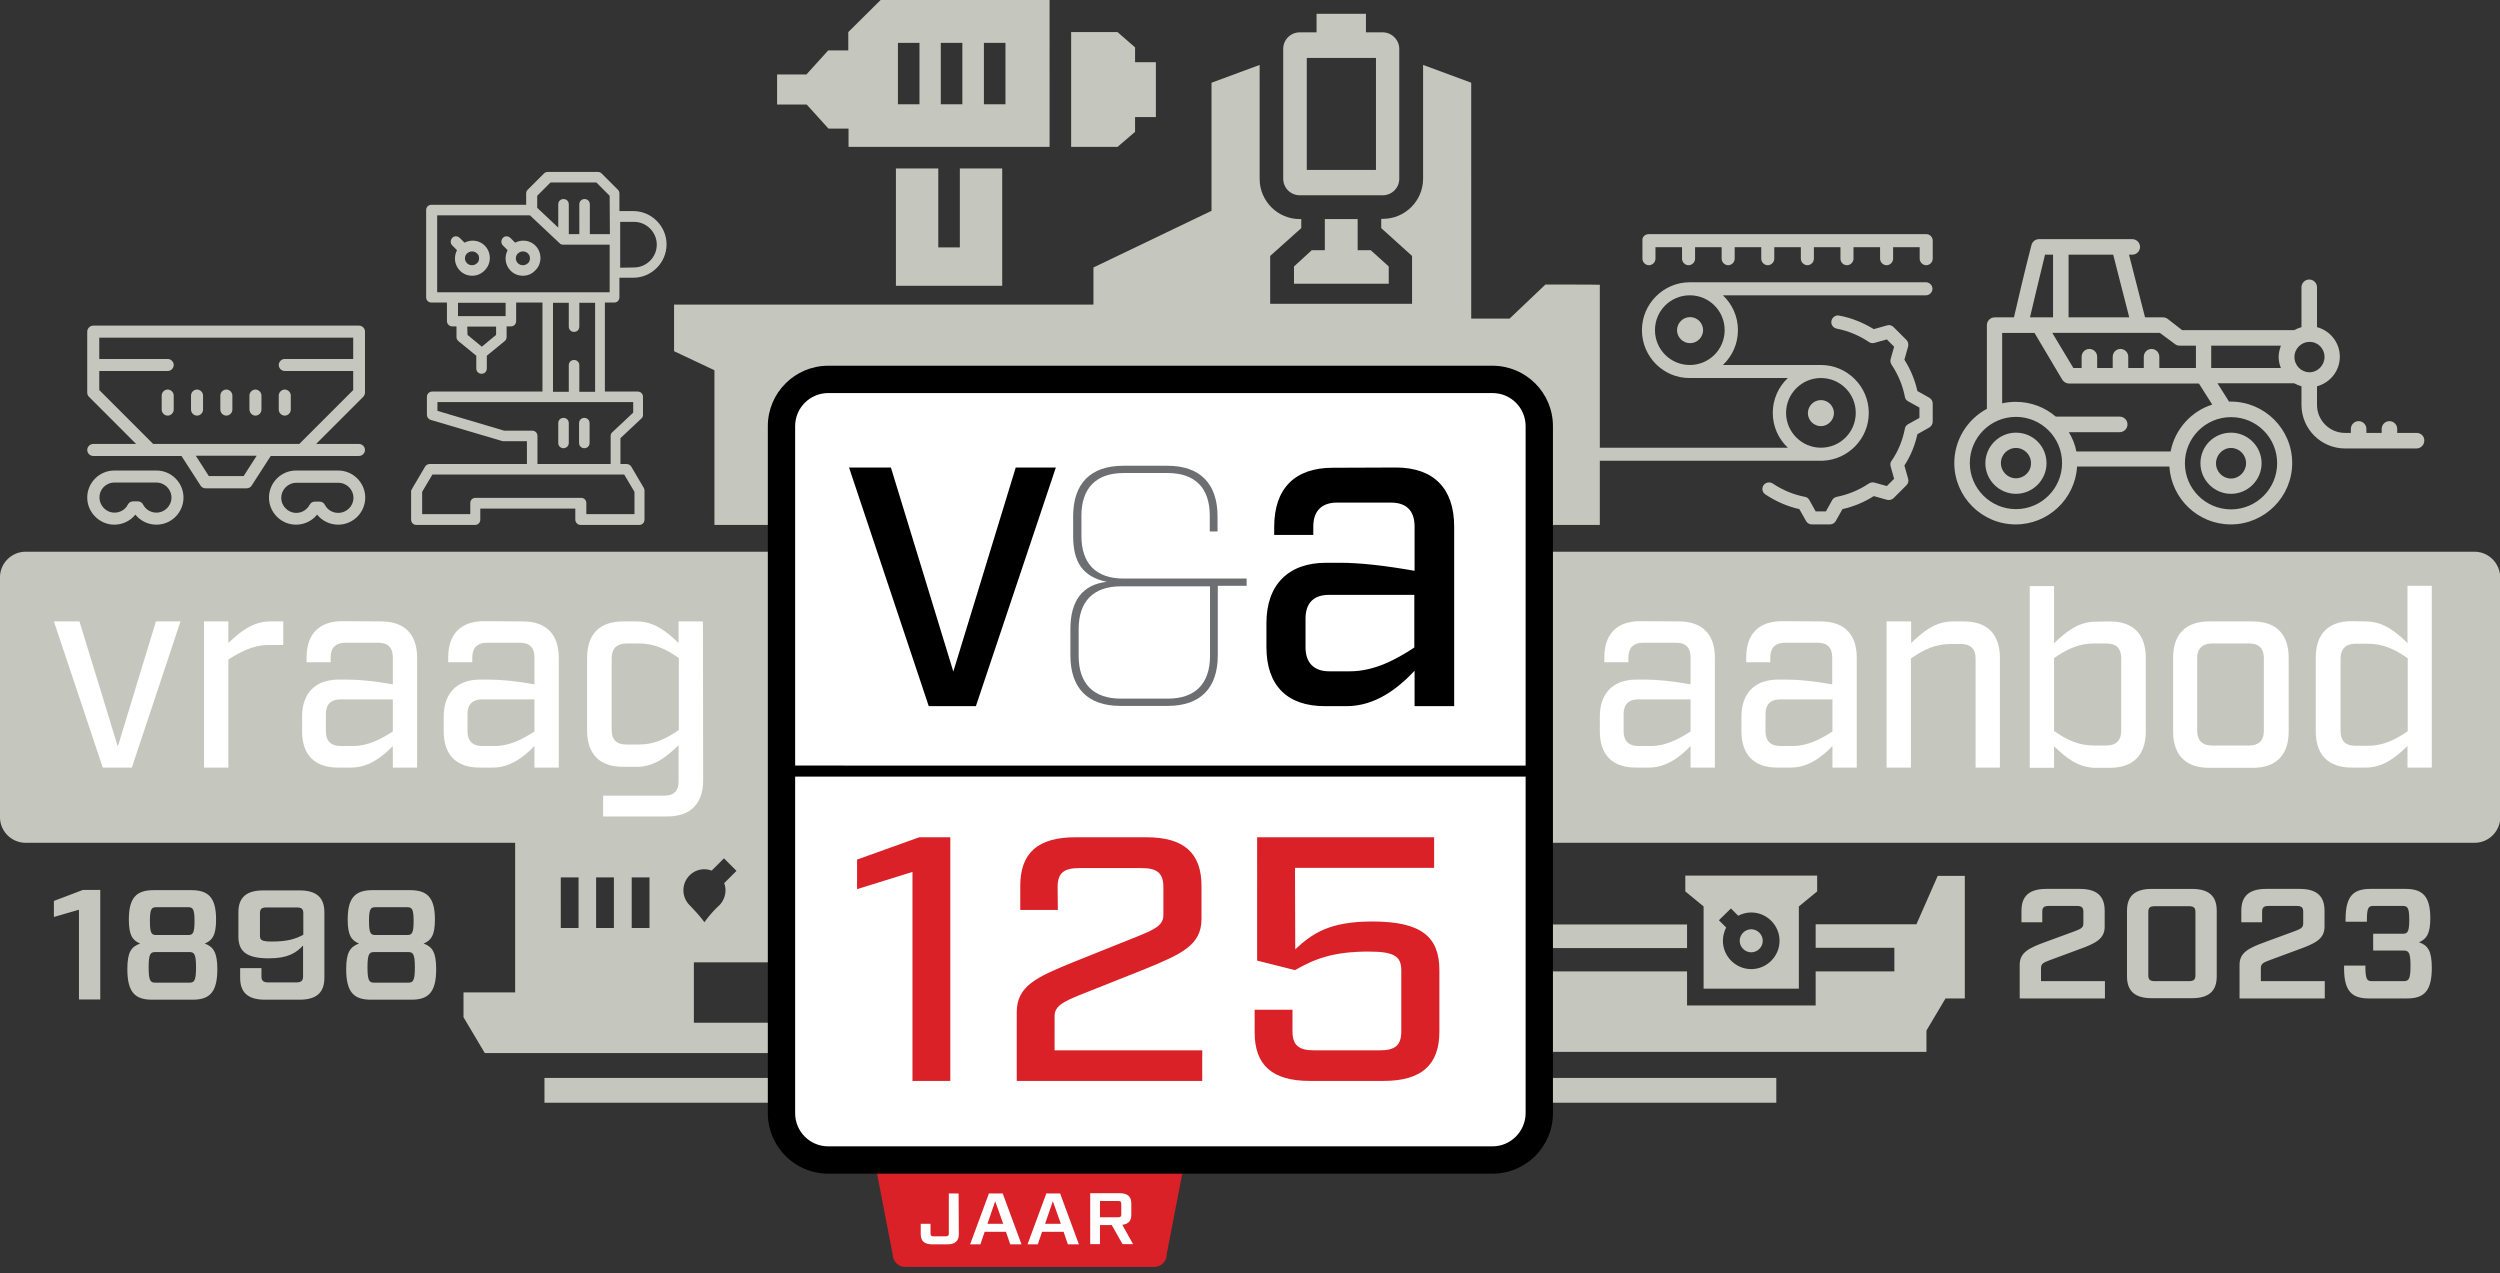
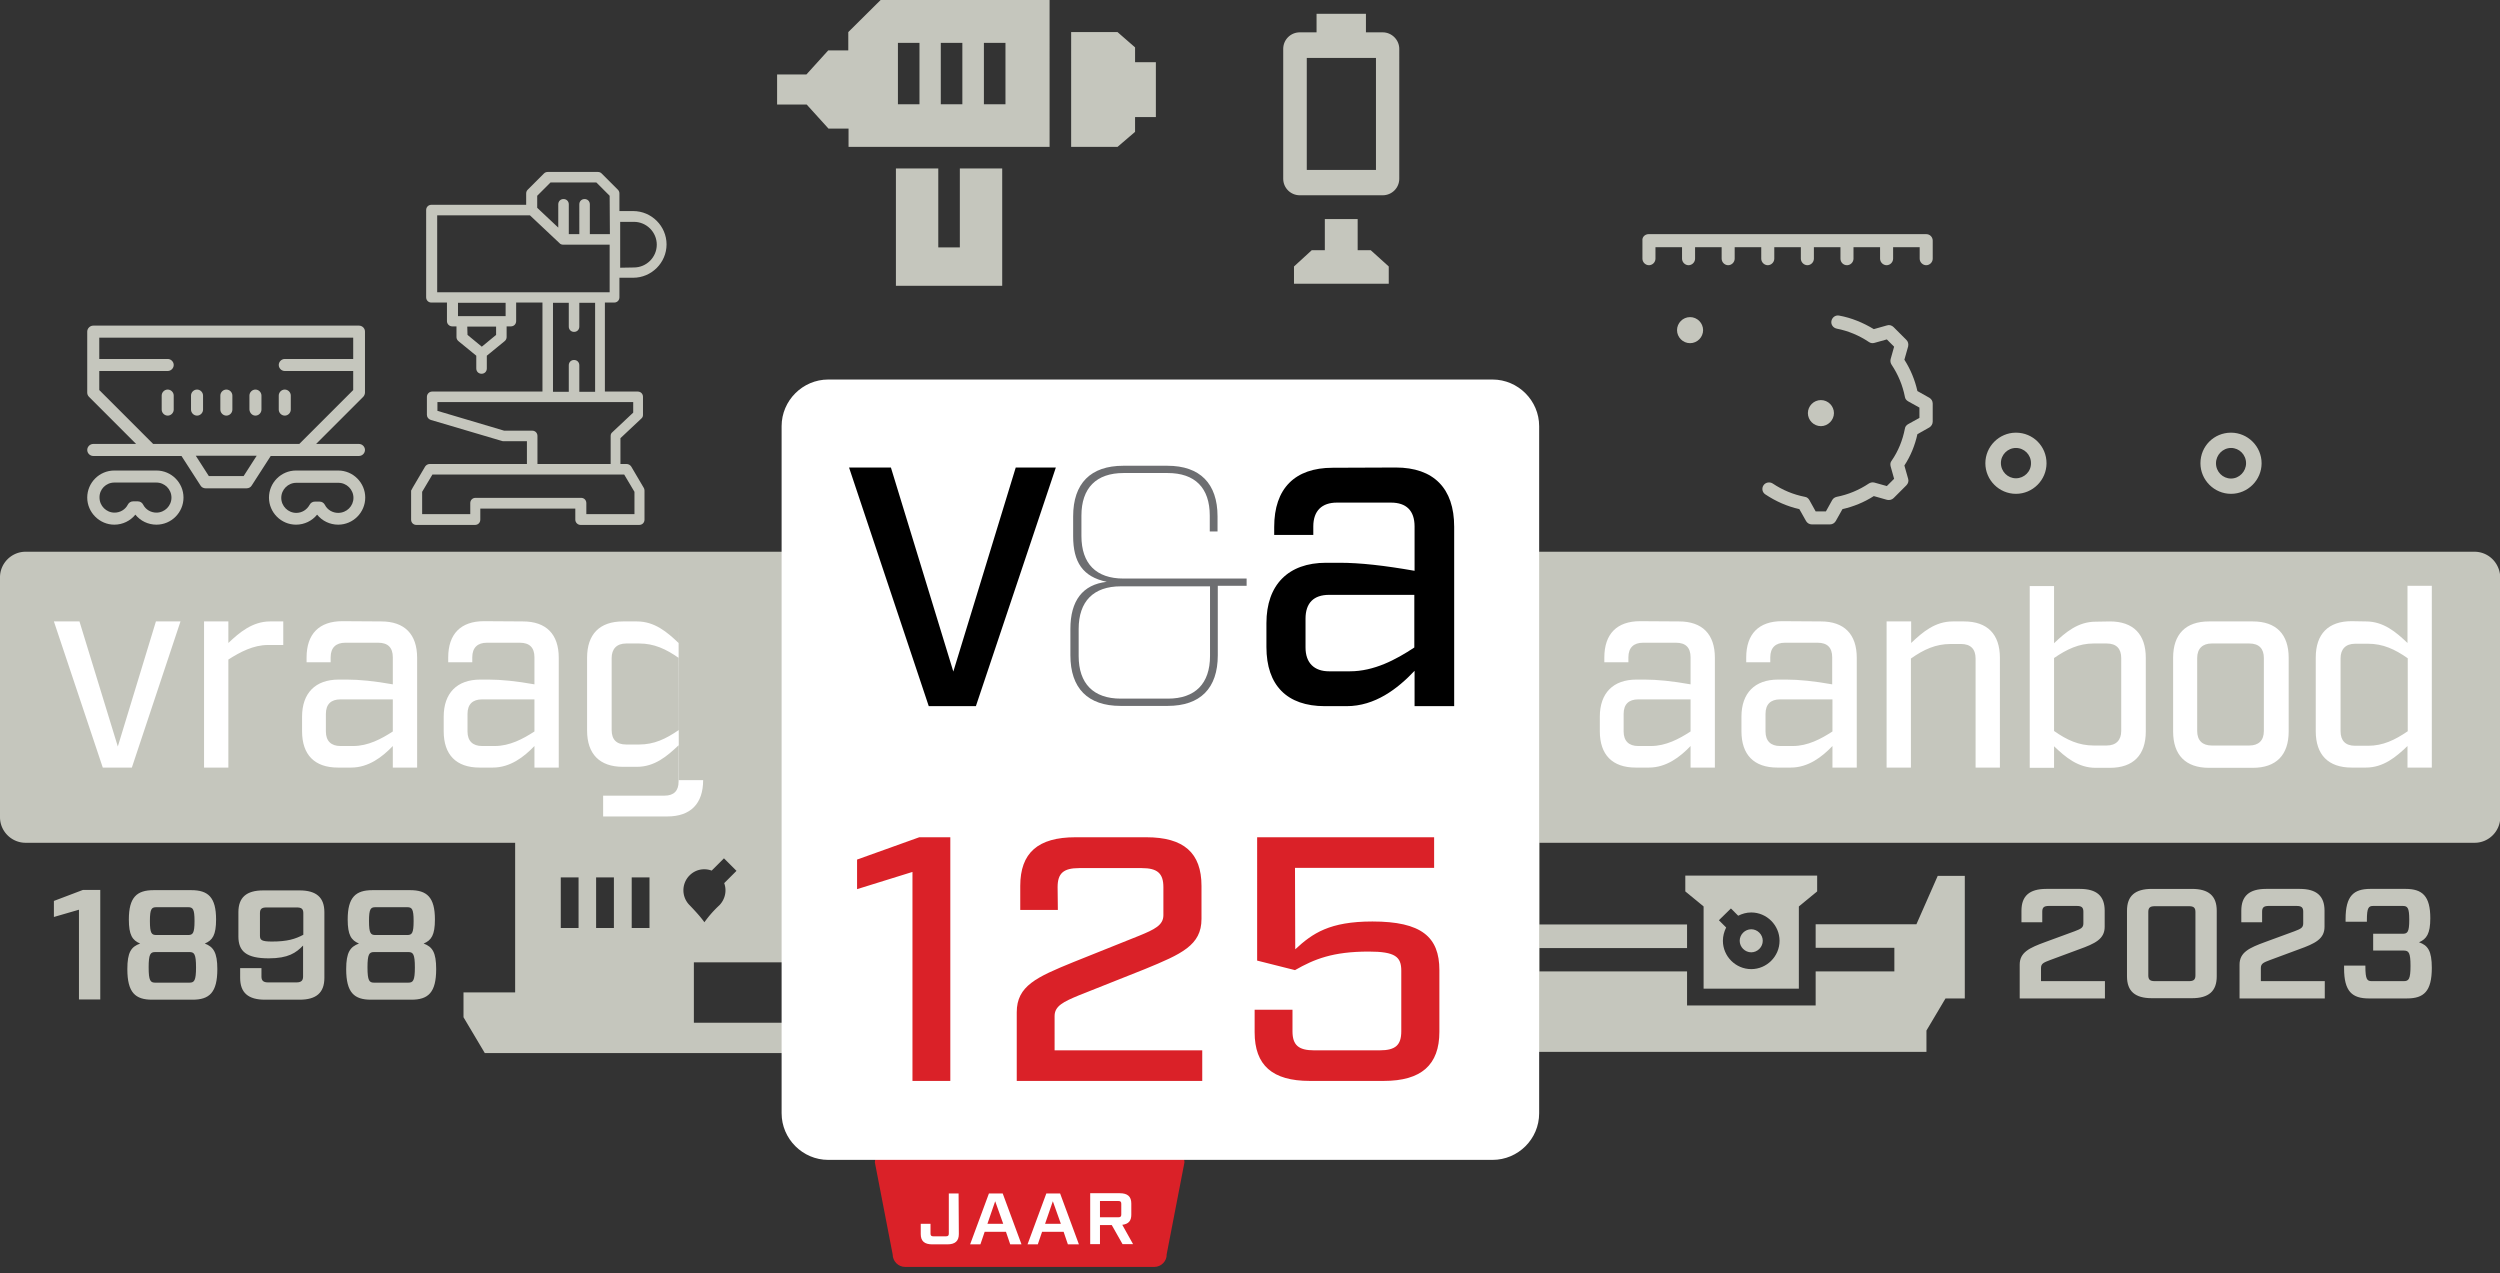
<svg xmlns="http://www.w3.org/2000/svg" xml:space="preserve" id="Layer_3" x="0" y="0" style="enable-background:new 0 0 997.3 508" version="1.1" viewBox="0 0 997.3 508">
  <rect x="0" y="0" width="997.3" height="508" fill="#333333" stroke="none" />
  <style>.st0{fill:none}.st1{fill:#c5c6bd}.st2{fill:#fff}.st3{fill:#da2128}</style>
-   <path d="M687.3 375.3c0 6.2 5.1 11.3 11.3 11.3 6.2 0 11.3-5.1 11.3-11.3s-5.1-11.3-11.3-11.3c-1.9 0-3.6.5-5.2 1.3l-2.9-2.9-4.8 4.8 2.9 2.9c-.8 1.5-1.3 3.3-1.3 5.2zm11.3-4.6c2.5 0 4.6 2.1 4.6 4.6 0 2.5-2.1 4.6-4.6 4.6s-4.6-2.1-4.6-4.6c0-2.5 2.1-4.6 4.6-4.6zM223.7 349.9h7.1v20.2h-7.1zM281 367.9c1.5-2.1 3.5-4.3 5.9-6.8 2.4-2.4 3-5.8 1.9-8.8l4.9-4.9-5-5-4.9 4.9c-3-1.1-6.4-.4-8.8 1.9a8.39 8.39 0 0 0 0 11.9c2.5 2.4 4.5 4.7 6 6.8zM237.9 349.9h7.1v20.2h-7.1zM252 349.9h7.1v20.2H252z" class="st0" />
-   <path d="M318.8 336.2h-2.3l.4.4c.6-.2 1.2-.4 1.9-.4zM318.8 336.2h2c-.7-.1-1.3-.1-2 0zM551.4 430h157.2v9.9H551.4zM217.2 430h157.2v9.9H217.2zM616.5 113.5l-14.3 13.6h-15.3V33l-19.2-7.1v45.4c0 8.8-7.2 16-16 16h-.7V91l12.3 11.1v19.1h-56.6v-19.1L519.1 91v-3.6h-.6c-8.8 0-16-7.2-16-16V25.9L483.3 33v51.1l-47.1 22.6v14.8H268.9v18.6l16.1 7.6v61.7h353.2v-95.8c0-.1-21.7-.1-21.7-.1z" class="st1" />
  <path d="M528.5 87.4v12.4h-5.2l-7.1 6.5v6.9H554v-6.9l-7.2-6.5h-5.2V87.4zM521.3 23.1h27.6v44.7h-27.6V23.1zm-2.8 54.8h33.1c3.6 0 6.6-2.9 6.6-6.6V19.5c0-3.6-3-6.6-6.6-6.6h-6.7V5.5h-19.7v7.4h-6.7c-3.6 0-6.6 2.9-6.6 6.6v51.8c0 3.7 3 6.6 6.6 6.6M357.4 67.2V114h42.4V67.2h-16.9v31.5h-8.6V67.2zM427.3 58.6h18.5l7-6v-5.9h8.3V24.8h-8.3v-5.9l-7-6.1h-18.5zM358.2 17.1h8.6v24.5h-8.6V17.1zm17.1 0h8.6v24.5h-8.6V17.1zm17.2 0h8.6v24.5h-8.6V17.1zm-62 34.2h8v7.3h80.2V0h-67.4l-12.9 12.8v7.3h-8l-8.7 9.6H310v12h11.8l8.7 9.6z" class="st1" />
  <path d="M281 367.9c1.5-2.1 3.5-4.3 5.9-6.8 2.4-2.4 3-5.8 1.9-8.8l4.9-4.9-5-5-4.9 4.9c-3-1.1-6.4-.4-8.8 1.9a8.39 8.39 0 0 0 0 11.9c2.5 2.4 4.5 4.7 6 6.8zM223.7 349.9h7.1v20.2h-7.1zM237.9 349.9h7.1v20.2h-7.1zM252 349.9h7.1v20.2H252z" class="st0" />
  <path d="M987.1 220.1H10.2c-5.6 0-10.2 4.6-10.2 10.2V326c0 5.6 4.6 10.2 10.2 10.2h195.3v59.7h-20.6v9.9l8.5 14.3h420.5l.3-14.3-.1-1.4v-68.2h373.1c5.6 0 10.2-4.6 10.2-10.2v-95.6c-.1-5.7-4.6-10.3-10.3-10.3zM281 367.9c-1.5-2.1-3.5-4.3-5.9-6.8a8.39 8.39 0 0 1 0-11.9c2.4-2.4 5.8-3 8.8-1.9l4.9-4.9 5 5-4.9 4.9c1.1 3 .4 6.4-1.9 8.8-2.6 2.4-4.5 4.7-6 6.8m-50.2 2.3h-7.1V350h7.1v20.2zm14.1 0h-7.1V350h7.1v20.2zm14.1 0h-7V350h7.1v20.2zm69.1 37.8h-51.3v-24.1h51.3V408z" class="st1" />
  <path d="M698.6 379.9c2.5 0 4.6-2.1 4.6-4.6s-2.1-4.6-4.6-4.6-4.6 2.1-4.6 4.6c0 2.5 2.1 4.6 4.6 4.6z" class="st1" />
  <path d="M717.6 394.4v-32.8l7.3-6v-6.3h-52.6v6.3l7.3 6v32.8h38zm-27.1-32 2.9 2.9c1.6-.8 3.3-1.3 5.2-1.3 6.2 0 11.3 5.1 11.3 11.3 0 6.2-5.1 11.3-11.3 11.3-6.2 0-11.3-5.1-11.3-11.3 0-1.9.5-3.7 1.3-5.3l-2.9-2.9 4.8-4.7zM513 377.5v.7h160v-9.4H513v8.7z" class="st1" />
  <path d="M764.5 368.7h-40.2v9.4h31.4v9.4h-31.4v13.6H673v-13.6H473.3v10.8h7.7l7.6 12.8v8.5h279.9v-8.5l7.6-12.8h7.7v-48.9H773zM168.4 205.1h19.2v-4.4c0-1.2.9-2.1 2.1-2.1h42.1c1.2 0 2.1.9 2.1 2.1v4.4h19.2v-8.9l-4.1-6.9h-76.5l-4.1 6.9v8.9zm75.9-32.7 8.3-7.8v-4.2h-78.1v3.5l26.6 7.9h11.2c1.2 0 2.1.9 2.1 2.1v11.2h29.2v-11.2c0-.6.2-1.1.7-1.5m-6.9-51.6h-6.3v9.5c0 1.2-.9 2.1-2.1 2.1-1.2 0-2.1-.9-2.1-2.1v-9.5h-6.3v35.5h6.3v-10.6c0-1.2.9-2.1 2.1-2.1 1.2 0 2.1.9 2.1 2.1v10.6h6.3v-35.5zm5.8-23.2h-18.6c-.5 0-1.1-.2-1.4-.6l-11.8-11.1h-37v30.7h68.8v-19zm9.7 9.1c5 0 9.1-4.1 9.1-9.1s-4.1-9.1-9.1-9.1h-5.5v18.3l5.5-.1zm-9.7-28.6-5.3-5.3h-18.3l-5.3 5.3v4.8l8.4 7.9v-9.3c0-1.2.9-2.1 2.1-2.1s2.1.9 2.1 2.1v11.9h4.2V81.5c0-1.2.9-2.1 2.1-2.1s2.1.9 2.1 2.1v11.9h8l-.1-15.3zm-60.5 48h19v-5.3h-19v5.3zm3.8 7.5 5.7 4.7 5.7-4.7v-3.3h-11.5l.1 3.3zm-21.9 61 5-8.5c.4-.6 1.1-1 1.8-1h38.8V176h-9.4c-.2 0-.4 0-.6-.1l-28.4-8.4c-.9-.3-1.5-1.1-1.5-2v-7.2c0-1.1.9-2.1 2.1-2.1h44v-35.5h-10.5v7.4c0 1.2-.9 2.1-2.1 2.1h-1.7v4.3c0 .6-.3 1.2-.8 1.6l-7.1 5.8v5.1c0 1.2-.9 2.1-2.1 2.1s-2.1-.9-2.1-2.1v-5.1l-7.1-5.8c-.5-.4-.8-1-.8-1.6v-4.3h-1.7c-1.1 0-2.1-.9-2.1-2.1v-7.4h-6.2c-1.2 0-2.1-.9-2.1-2.1V83.8c0-1.2.9-2.1 2.1-2.1h37.8v-4.5c0-.6.2-1.1.6-1.5l6.5-6.5c.4-.4.9-.6 1.5-.6h20c.6 0 1.1.2 1.5.6l6.5 6.5c.4.4.6.9.6 1.5v7h5.5c7.3 0 13.3 6 13.3 13.3 0 7.3-6 13.3-13.3 13.3h-5.5v7.8c0 1.2-.9 2.1-2.1 2.1h-3.7v35.5h13.1c1.2 0 2.1.9 2.1 2.1v7.2c0 .6-.2 1.1-.7 1.5l-8.3 7.8v10.3h2.5c.7 0 1.4.4 1.8 1l5 8.5c.2.3.3.7.3 1.1v11.6c0 1.2-.9 2.1-2.1 2.1h-23.4c-1.1 0-2.1-.9-2.1-2.1v-4.4h-37.9v4.4c0 1.2-.9 2.1-2.1 2.1h-23.4c-1.2 0-2.1-.9-2.1-2.1v-11.6c.3-.4.4-.8.6-1.1" class="st1" />
-   <path d="M233.1 178.8c-1.2 0-2.1-.9-2.1-2.1v-7.9c0-1.2.9-2.1 2.1-2.1 1.2 0 2.1.9 2.1 2.1v7.9c0 1.2-.9 2.1-2.1 2.1M224.8 178.8c-1.2 0-2.1-.9-2.1-2.1v-7.9c0-1.2.9-2.1 2.1-2.1s2.1.9 2.1 2.1v7.9c0 1.2-1 2.1-2.1 2.1M210.6 101.1c-.5-.5-1.2-.8-2-.8s-1.4.3-2 .8c-1.1 1.1-1.1 2.8 0 3.9.5.5 1.2.8 2 .8s1.4-.3 2-.8.8-1.2.8-2-.3-1.4-.8-1.9m-2 8.9c-1.9 0-3.6-.7-4.9-2-2.2-2.2-2.6-5.5-1.2-8.2l-1.9-1.9c-.8-.8-.8-2.1 0-3s2.1-.8 3 0l1.9 1.9c1-.5 2.1-.8 3.2-.8 1.9 0 3.6.7 4.9 2s2 3.1 2 4.9c0 1.9-.7 3.6-2 4.9-1.4 1.5-3.1 2.2-5 2.2M190.3 101.1c-.5-.5-1.2-.8-2-.8s-1.4.3-2 .8c-1.1 1.1-1.1 2.8 0 3.9.5.5 1.2.8 2 .8s1.4-.3 2-.8.8-1.2.8-2-.2-1.4-.8-1.9m-1.9 8.9c-1.9 0-3.6-.7-4.9-2-2.2-2.2-2.6-5.5-1.2-8.2l-1.9-1.9c-.8-.8-.8-2.1 0-3s2.1-.8 3 0l1.9 1.9c1-.5 2.1-.8 3.2-.8 1.9 0 3.6.7 4.9 2s2 3.1 2 4.9c0 1.9-.7 3.6-2 4.9-1.4 1.5-3.2 2.2-5 2.2M865.9 180.1h-37.6c-.5-2.8-1.6-5.4-3-7.7h20.3c1.7 0 3.1-1.4 3.1-3.1s-1.4-3.1-3.1-3.1h-25.5c-4.3-3.7-9.9-5.9-16-5.9-1.8 0-3.7.2-5.4.6v-28.1h12.9l11.1 18.7c.6.9 1.6 1.5 2.7 1.5h51.8l5.3 8.4c-8.3 2.6-14.9 9.8-16.6 18.7m42.5 4.7c0 10.1-8.2 18.4-18.4 18.4-10.1 0-18.4-8.2-18.4-18.4 0-10.1 8.2-18.4 18.4-18.4s18.4 8.2 18.4 18.4m-104.2 18.3c-10.1 0-18.4-8.2-18.4-18.4 0-10.1 8.2-18.4 18.4-18.4 10.1 0 18.4 8.2 18.4 18.4s-8.3 18.4-18.4 18.4m11.6-101.5h3.2v25h-9.2c1.4-5.8 4-17 6-25m33.6 25h-24.2v-25H843l6.4 25zm18.3 10.7c.5.4 1.2.6 1.9.6h6.4v8.9h-14.6v-4.5c0-1.7-1.4-3.1-3.1-3.1-1.7 0-3.1 1.4-3.1 3.1v4.5H849v-4.5c0-1.7-1.4-3.1-3.1-3.1-1.7 0-3.1 1.4-3.1 3.1v4.5h-6.2v-4.5c0-1.7-1.4-3.1-3.1-3.1-1.7 0-3.1 1.4-3.1 3.1v4.5h-3.3l-8.4-14h42.9l6.1 4.5zm59.6 5.1c0 3.3-2.7 6.1-6 6.1s-6-2.7-6-6.1c0-3.3 2.7-6 6-6 3.3-.1 6 2.6 6 6m-45.2-4.5h27.8c-.5 1.4-.9 2.9-.9 4.4 0 1.6.3 3.1.9 4.5h-27.8v-8.9zm82 34.8h-7.8v-1.6c0-1.7-1.4-3.1-3.1-3.1-1.7 0-3.1 1.4-3.1 3.1v1.6H944v-1.6c0-1.7-1.4-3.1-3.1-3.1-1.7 0-3.1 1.4-3.1 3.1v1.6h-2.3c-6.2 0-11.2-5-11.2-11.2v-7.4c5.2-1.4 9.1-6.1 9.1-11.8 0-5.7-3.9-10.4-9.1-11.8v-15.9c0-1.7-1.4-3.1-3.1-3.1-1.7 0-3.1 1.4-3.1 3.1v15.9c-1 .3-2 .7-2.9 1.2h-44.7l-5.8-4.5c-.5-.4-1.2-.6-1.9-.6h-7.1l-6.4-25h1.3c1.7 0 3.1-1.4 3.1-3.1s-1.4-3.1-3.1-3.1h-37.2c-1.4 0-2.6.9-3 2.3-2.3 8.7-5.7 23.2-7 28.9h-7.7c-1.7 0-3.1 1.4-3.1 3.1v33.4c-7.7 4.1-13 12.3-13 21.6 0 13.5 11 24.5 24.5 24.5 13 0 23.7-10.2 24.5-23.1h36.8c.8 12.9 11.5 23.1 24.5 23.1 13.5 0 24.5-11 24.5-24.5s-11-24.5-24.5-24.5h-.7l-4.6-7.3h30.6c.9.5 1.9.9 2.9 1.2v7.4c0 9.6 7.8 17.4 17.4 17.4H964c1.7 0 3.1-1.4 3.1-3.1.1-1.7-1.3-3.1-3-3.1" class="st1" />
  <path d="M896 184.8c0 3.3-2.7 6.1-6 6.1s-6-2.7-6-6.1c0-3.3 2.7-6.1 6-6.1s6 2.7 6 6.1m-18.2 0c0 6.7 5.5 12.2 12.2 12.2 6.7 0 12.2-5.5 12.2-12.2 0-6.7-5.5-12.2-12.2-12.2-6.8 0-12.2 5.4-12.2 12.2M804.2 190.8c-3.3 0-6-2.7-6-6.1 0-3.3 2.7-6 6-6s6 2.7 6 6c.1 3.4-2.7 6.1-6 6.1m0-18.2c-6.7 0-12.2 5.5-12.2 12.2 0 6.7 5.5 12.2 12.2 12.2 6.7 0 12.2-5.5 12.2-12.2 0-6.8-5.4-12.2-12.2-12.2M39.6 155.6V148h27.3c1.3 0 2.4-1.1 2.4-2.4s-1.1-2.4-2.4-2.4H39.6v-8.5h101.3v8.5h-27.3c-1.3 0-2.4 1.1-2.4 2.4s1.1 2.4 2.4 2.4h27.3v7.6l-21.5 21.5H61.1l-21.5-21.5zm57.6 34.3H83.3l-5.2-8.1h24.3l-5.2 8.1zm-62.4-10.4c0 1.3 1.1 2.4 2.4 2.4h35.2l7.6 11.8c.4.7 1.2 1.1 2 1.1h16.4c.8 0 1.6-.4 2-1.1l7.6-11.8h35.2c1.3 0 2.4-1.1 2.4-2.4s-1.1-2.4-2.4-2.4h-17.1l18.8-18.8c.4-.4.7-1.1.7-1.7v-24.3c0-.6-.2-1.2-.7-1.7s-1.1-.7-1.7-.7h-106c-1.3 0-2.4 1.1-2.4 2.4v24.3c0 .6.2 1.2.7 1.7l18.8 18.8H37.2c-1.3 0-2.4 1.1-2.4 2.4" class="st1" />
  <path d="M45.6 192.5h16.8c3.3 0 6 2.7 6 6s-2.7 6-6 6c-2.2 0-4.3-1.2-5.3-3.2-.4-.8-1.2-1.3-2.1-1.3h-1.9c-.9 0-1.7.5-2.1 1.3-1 2-3.1 3.2-5.3 3.2-3.3 0-6-2.7-6-6-.1-3.3 2.6-6 5.9-6m0 16.8c3.3 0 6.4-1.5 8.4-4 2 2.5 5.1 4 8.4 4 6 0 10.8-4.9 10.8-10.8s-4.8-10.8-10.8-10.8H45.6c-6 0-10.8 4.9-10.8 10.8s4.9 10.8 10.8 10.8M134.9 204.6c-2.2 0-4.3-1.2-5.3-3.2-.4-.8-1.2-1.3-2.1-1.3h-1.9c-.9 0-1.7.5-2.1 1.3-1.1 2-3.1 3.2-5.3 3.2-3.3 0-6-2.7-6-6s2.7-6 6-6H135c3.3 0 6 2.7 6 6s-2.7 6-6.1 6m0-16.9h-16.8c-6 0-10.8 4.9-10.8 10.8s4.8 10.8 10.8 10.8c3.3 0 6.4-1.5 8.4-4 2 2.5 5.1 4 8.4 4 6 0 10.8-4.9 10.8-10.8s-4.8-10.8-10.8-10.8M66.9 155.4c-1.3 0-2.4 1.1-2.4 2.4v5.6c0 1.3 1.1 2.4 2.4 2.4s2.4-1.1 2.4-2.4v-5.6c0-1.3-1.1-2.4-2.4-2.4M78.6 165.8c1.3 0 2.4-1.1 2.4-2.4v-5.6c0-1.3-1.1-2.4-2.4-2.4s-2.4 1.1-2.4 2.4v5.6c0 1.3 1.1 2.4 2.4 2.4M90.3 165.8c1.3 0 2.4-1.1 2.4-2.4v-5.6c0-1.3-1.1-2.4-2.4-2.4s-2.4 1.1-2.4 2.4v5.6c0 1.3 1.1 2.4 2.4 2.4M101.9 165.8c1.3 0 2.4-1.1 2.4-2.4v-5.6c0-1.3-1.1-2.4-2.4-2.4s-2.4 1.1-2.4 2.4v5.6c.1 1.3 1.1 2.4 2.4 2.4M113.6 165.8c1.3 0 2.4-1.1 2.4-2.4v-5.6c0-1.3-1.1-2.4-2.4-2.4s-2.4 1.1-2.4 2.4v5.6c0 1.3 1.1 2.4 2.4 2.4M814.7 367.9h-8.3v-4.6c0-5.9 3.2-8.7 9.9-8.7h13.4c6.7 0 9.9 2.8 9.9 8.7v6.4c0 4.9-3.8 6.7-10.2 9l-11.6 4.3c-2.3.9-3.6 1.3-3.6 3.1v5.3h25.5v6.9h-34v-13.5c0-4.9 3.9-6.7 10.2-9l11.7-4.3c2.3-.9 3.5-1.3 3.5-3.1v-4.7c0-1.7-.7-2.3-2.6-2.3h-11.2c-1.9 0-2.6.6-2.6 2.3v4.2zM858.4 398.2c-6.7 0-9.9-2.8-9.9-8.7v-26.2c0-5.9 3.2-8.7 9.9-8.7h16c6.7 0 9.9 2.8 9.9 8.7v26.2c0 5.9-3.2 8.7-9.9 8.7h-16zm-1.4-9.1c0 1.7.7 2.3 2.6 2.3h13.6c1.9 0 2.6-.6 2.6-2.3v-25.3c0-1.7-.7-2.3-2.6-2.3h-13.6c-1.9 0-2.6.6-2.6 2.3v25.3zM902.4 367.9h-8.3v-4.6c0-5.9 3.2-8.7 9.9-8.7h13.4c6.7 0 9.9 2.8 9.9 8.7v6.4c0 4.9-3.8 6.7-10.2 9l-11.6 4.3c-2.3.9-3.6 1.3-3.6 3.1v5.3h25.5v6.9h-34v-13.5c0-4.9 3.9-6.7 10.2-9l11.7-4.3c2.3-.9 3.5-1.3 3.5-3.1v-4.7c0-1.7-.7-2.3-2.6-2.3H905c-1.9 0-2.6.6-2.6 2.3v4.2zM943.6 385.5c0 5.3.7 5.9 2.6 5.9h12.7c2 0 2.7-.8 2.7-6.1s-.7-6.1-2.7-6.1h-12.2v-6.7h11.7c2 0 2.7-.6 2.7-5.6 0-4.9-.7-5.5-2.7-5.5h-11.6c-1.9 0-2.6.6-2.6 5.6v.7h-8.5v-1.1c0-9.2 3.2-12 9.9-12h14c6.7 0 9.9 2.8 9.9 11.7 0 6.2-1.5 8.3-4.5 9.6 3.5 1.2 5.1 3.4 5.1 10.2 0 9.4-3.2 12.2-9.9 12.2H945c-6.7 0-9.9-2.8-9.9-12v-1.1h8.5v.3zM31.5 362.9l-10 2.9v-6.4l11.6-4.4H40v43.7h-8.5v-35.8zM86.7 386.6c0 9.4-3.2 12.2-9.9 12.2H60.7c-6.7 0-9.9-2.8-9.9-12.2 0-6.7 1.5-8.9 5.1-10.2-3.1-1.3-4.5-3.4-4.5-9.6 0-8.9 3.2-11.7 9.9-11.7h15c6.7 0 9.9 2.8 9.9 11.7 0 6.2-1.4 8.3-4.5 9.6 3.4 1.3 5 3.5 5 10.2zM75.6 392c1.9 0 2.6-.8 2.6-6.1s-.7-6.1-2.6-6.1H61.9c-1.9 0-2.6.8-2.6 6.1s.7 6.1 2.6 6.1h13.7zm-13.2-30.1c-1.9 0-2.6.6-2.6 5.5 0 5 .7 5.6 2.6 5.6H75c1.9 0 2.6-.6 2.6-5.6 0-4.9-.7-5.5-2.6-5.5H62.4zM104.3 389.6c0 1.6.8 2.3 2.6 2.3h11.4c1.8 0 2.6-.7 2.6-2.3v-12.4c-2.8 2.9-5.9 5.1-13.7 5.1-8.9 0-12.1-2.8-12.1-8.7v-9.7c0-5.9 3.2-8.7 9.9-8.7h14.5c6.7 0 9.9 2.8 9.9 8.7v26.2c0 5.9-3.2 8.7-9.9 8.7h-13.8c-6.7 0-9.9-2.8-9.9-8.7v-3.9h8.5v3.4zm16.7-25.3c0-1.7-.7-2.3-2.6-2.3h-12.1c-1.9 0-2.6.6-2.6 2.3v9c0 1.7.7 2.3 4.8 2.3 6.1 0 9.3-1 12.5-2.7v-8.6zM174 386.6c0 9.4-3.2 12.2-9.9 12.2H148c-6.7 0-9.9-2.8-9.9-12.2 0-6.7 1.6-8.9 5.1-10.2-3.1-1.3-4.5-3.4-4.5-9.6 0-8.9 3.2-11.7 9.9-11.7h15c6.7 0 9.9 2.8 9.9 11.7 0 6.2-1.4 8.3-4.5 9.6 3.5 1.3 5 3.5 5 10.2zm-11.1 5.4c1.9 0 2.6-.8 2.6-6.1s-.7-6.1-2.6-6.1h-13.7c-1.9 0-2.6.8-2.6 6.1s.7 6.1 2.6 6.1h13.7zm-13.1-30.1c-1.9 0-2.6.6-2.6 5.5 0 5 .7 5.6 2.6 5.6h12.6c1.9 0 2.6-.6 2.6-5.6 0-4.9-.7-5.5-2.6-5.5h-12.6z" class="st1" />
-   <path d="M52.6 306.2H41l-19.5-58.3h10.2L47 297.8l15.2-49.9H72l-19.4 58.3zM106.9 257.3c-5.8 0-11.1 2.8-15.8 5.8v43.1h-9.7v-58.3h9.7v8.6c4.3-4.1 9.6-8.6 16.6-8.6h5.3v9.4h-6.1zM152.1 247.9c9.3 0 14.3 5.1 14.3 14.5v43.8h-9.7v-8.6c-4.2 4.4-9.7 8.6-16.6 8.6h-5.3c-9.3 0-14.3-5.1-14.3-14.5v-5.8c0-9.4 5.3-14.8 14.6-14.8h3.3c5 0 11 .6 18.3 1.9v-10.8c0-3.9-2-5.8-5.8-5.8h-13.2c-3.6 0-5.8 1.9-5.8 5.8v2h-9.6v-1.9c0-9.4 5-14.5 14.3-14.5l15.5.1zM135.8 279c-3.7 0-5.8 1.9-5.8 5.8v7c0 3.8 2.1 5.8 5.8 5.8h5.1c5.9 0 11.2-2.8 15.8-5.8V279h-20.9zM208.6 247.9c9.3 0 14.3 5.1 14.3 14.5v43.8h-9.7v-8.6c-4.2 4.4-9.7 8.6-16.6 8.6h-5.3c-9.3 0-14.3-5.1-14.3-14.5v-5.8c0-9.4 5.3-14.8 14.6-14.8h3.3c5 0 11 .6 18.3 1.9v-10.8c0-3.9-2-5.8-5.8-5.8h-13.2c-3.6 0-5.8 1.9-5.8 5.8v2h-9.6v-1.9c0-9.4 5-14.5 14.3-14.5l15.5.1zM192.3 279c-3.7 0-5.8 1.9-5.8 5.8v7c0 3.8 2.1 5.8 5.8 5.8h5.1c5.9 0 11.2-2.8 15.8-5.8V279h-20.9zM280.5 311.2c0 9.4-5 14.5-14.3 14.5h-25.6v-8.3h24.5c3.7 0 5.6-1.9 5.6-5.6v-14.5c-4.6 4.4-9.6 8.6-16.6 8.6h-5.6c-9.3 0-14.3-5.1-14.3-14.5v-29c0-9.4 5-14.5 14.3-14.5h5.6c7 0 12 4.2 16.6 8.6v-8.6h9.7l.1 63.3zM255 297c5.9 0 10.6-2.2 15.8-5.8v-28.7c-5.1-3.6-9.9-5.8-15.8-5.8h-5.2c-3.8 0-5.8 2.2-5.8 5.8v28.7c0 3.8 1.9 5.8 5.8 5.8h5.2z" class="st2" />
+   <path d="M52.6 306.2H41l-19.5-58.3h10.2L47 297.8l15.2-49.9H72l-19.4 58.3zM106.9 257.3c-5.8 0-11.1 2.8-15.8 5.8v43.1h-9.7v-58.3h9.7v8.6c4.3-4.1 9.6-8.6 16.6-8.6h5.3v9.4h-6.1zM152.1 247.9c9.3 0 14.3 5.1 14.3 14.5v43.8h-9.7v-8.6c-4.2 4.4-9.7 8.6-16.6 8.6h-5.3c-9.3 0-14.3-5.1-14.3-14.5v-5.8c0-9.4 5.3-14.8 14.6-14.8h3.3c5 0 11 .6 18.3 1.9v-10.8c0-3.9-2-5.8-5.8-5.8h-13.2c-3.6 0-5.8 1.9-5.8 5.8v2h-9.6v-1.9c0-9.4 5-14.5 14.3-14.5l15.5.1zM135.8 279c-3.7 0-5.8 1.9-5.8 5.8v7c0 3.8 2.1 5.8 5.8 5.8h5.1c5.9 0 11.2-2.8 15.8-5.8V279h-20.9zM208.6 247.9c9.3 0 14.3 5.1 14.3 14.5v43.8h-9.7v-8.6c-4.2 4.4-9.7 8.6-16.6 8.6h-5.3c-9.3 0-14.3-5.1-14.3-14.5v-5.8c0-9.4 5.3-14.8 14.6-14.8h3.3c5 0 11 .6 18.3 1.9v-10.8c0-3.9-2-5.8-5.8-5.8h-13.2c-3.6 0-5.8 1.9-5.8 5.8v2h-9.6v-1.9c0-9.4 5-14.5 14.3-14.5l15.5.1zM192.3 279c-3.7 0-5.8 1.9-5.8 5.8v7c0 3.8 2.1 5.8 5.8 5.8h5.1c5.9 0 11.2-2.8 15.8-5.8V279h-20.9zM280.5 311.2c0 9.4-5 14.5-14.3 14.5h-25.6v-8.3h24.5c3.7 0 5.6-1.9 5.6-5.6v-14.5c-4.6 4.4-9.6 8.6-16.6 8.6h-5.6c-9.3 0-14.3-5.1-14.3-14.5v-29c0-9.4 5-14.5 14.3-14.5h5.6c7 0 12 4.2 16.6 8.6v-8.6l.1 63.3zM255 297c5.9 0 10.6-2.2 15.8-5.8v-28.7c-5.1-3.6-9.9-5.8-15.8-5.8h-5.2c-3.8 0-5.8 2.2-5.8 5.8v28.7c0 3.8 1.9 5.8 5.8 5.8h5.2z" class="st2" />
  <path d="M460.5 505.4h-99.4c-2.8 0-5-2.3-5-5l-7.1-36.7c0-2.8 2.3-5 5-5h113.5c2.8 0 5 2.3 5 5l-7.1 36.7c.1 2.7-2.2 5-4.9 5z" class="st3" />
  <path d="M382.5 492.3c0 2.8-1.5 4.1-4.6 4.1h-6c-3.1 0-4.6-1.3-4.6-4.1v-4.1h3.9v3.9c0 .8.3 1.1 1.2 1.1h4.9c.9 0 1.2-.3 1.2-1.1v-16h3.9l.1 16.2zM392.8 491.4l-1.7 5H387l7.5-20.3h5.5l7.5 20.3H403l-1.7-5h-8.5zm4.2-12.2-3.1 9h6.3l-3.2-9zM415.7 491.4l-1.7 5h-4.1l7.5-20.3h5.5l7.5 20.3H426l-1.7-5h-8.6zm4.3-12.2-3.1 9h6.3l-3.2-9zM447.8 496.3l-4.3-7.6h-4.7v7.6h-3.9V476h11.8c3.1 0 4.6 1.3 4.6 4.1v4.5c0 2.4-1.1 3.7-3.6 4l4.3 7.7h-4.2zm-1.7-10.7c.9 0 1.2-.3 1.2-1.1v-4.3c0-.8-.3-1.1-1.2-1.1h-7.3v6.5h7.3zM595.4 462.7h-265c-10.2 0-18.6-8.4-18.6-18.6V170c0-10.2 8.4-18.6 18.6-18.6h265c10.2 0 18.6 8.4 18.6 18.6v274.1c0 10.3-8.4 18.6-18.6 18.6z" class="st2" />
-   <path d="M595.4 145.9h-265c-13.3 0-24.1 10.8-24.1 24.1v274.1c0 13.3 10.8 24.1 24.1 24.1h265c13.3 0 24.1-10.8 24.1-24.1V170c0-13.3-10.8-24.1-24.1-24.1zm-265 10.9h265c7.3 0 13.2 5.9 13.2 13.2v135.4H317.2V170c0-7.3 5.9-13.2 13.2-13.2zm265 300.5h-265c-7.3 0-13.2-5.9-13.2-13.2V309.8h291.4v134.4c-.1 7.2-6 13.1-13.2 13.1z" />
  <path d="M389.3 281.7h-18.8l-31.8-95.2h16.7l24.9 81.4 24.9-81.4h16l-31.9 95.2z" />
  <path d="M485.8 233.9v27.5c0 13.2-7 20.2-20 20.2H447c-13 0-20-7-20-20.2v-10.5c0-11.3 4.9-17.7 14.5-18.8-9.6-2-13.4-7.9-13.4-18.2V206c0-13.2 7-20.2 20-20.2h17.6c13 0 20 7.1 20 20.2v6h-3.1v-6.3c0-11.1-5.9-17-16.8-17h-17.6c-10.9 0-16.8 6-16.8 17v8.1c0 11.1 5.9 17 16.8 17h49.1v2.9h-11.5v.2zm-38.7 0c-10.9 0-16.8 6-16.8 17v10.8c0 11 5.9 17 16.8 17h18.8c10.9 0 16.8-6 16.8-17v-27.8h-35.6z" style="fill:#6d6e71" />
  <path d="M556.8 186.5c15.1 0 23.3 8.3 23.3 23.6v71.6h-15.8v-14.1c-6.8 7.2-15.8 14.1-27.1 14.1h-8.7c-15.1 0-23.3-8.3-23.3-23.6v-9.5c0-15.3 8.7-24.1 23.8-24.1h5.4c8.2 0 17.9 1.1 29.9 3.2V210c0-6.3-3.3-9.5-9.4-9.5h-21.6c-5.9 0-9.4 3.2-9.4 9.5v3.4h-15.6v-3.2c0-15.3 8.2-23.6 23.3-23.6l25.2-.1zm-26.6 50.8c-6.1 0-9.4 3.2-9.4 9.5v11.5c0 6.2 3.5 9.5 9.4 9.5h8.3c9.6 0 18.3-4.6 25.7-9.5v-21h-34z" />
  <path d="m364.1 347.8-22.2 6.9v-11.8l24.8-8.9h12.4v97.2H364v-83.4zM422 363h-15v-9.6c0-13.2 7.1-19.4 22-19.4h28.3c14.9 0 22 6.2 22 19.4v13.2c0 10.5-8 14-22.6 20l-26.4 10.5c-6 2.5-9.6 4.2-9.6 8.2V419h58.9v12.2h-74v-27.4c0-10.5 7.9-14 22.6-20l26.2-10.5c6.1-2.5 9.7-4.2 9.7-8.2v-11.2c0-5.5-2.4-7.6-8.6-7.6h-25c-6.3 0-8.6 2.1-8.6 7.6l.1 9.1zM516.7 378.7c6.9-6.4 13.7-11.1 30.8-11.1 19.6 0 26.7 6.2 26.7 19.4v24.6c0 13.2-7.2 19.6-22.2 19.6h-29.5c-14.9 0-22-6.2-22-19.4v-9h15.1v8.6c0 5.5 2.4 7.6 8.6 7.6h26.2c6.3 0 8.6-2.1 8.6-7.6v-24.2c0-5.5-2.4-7.6-13-7.6-14.3 0-21.7 3-29.4 7.4l-15.1-3.8V334h70.6v12.2h-55.5l.1 32.5z" class="st3" />
  <path d="M669.8 247.9c9.3 0 14.3 5.1 14.3 14.5v43.8h-9.7v-8.6c-4.2 4.4-9.7 8.6-16.6 8.6h-5.3c-9.3 0-14.3-5.1-14.3-14.5v-5.8c0-9.4 5.3-14.8 14.6-14.8h3.3c5 0 11 .6 18.3 1.9v-10.8c0-3.9-2-5.8-5.8-5.8h-13.2c-3.6 0-5.8 1.9-5.8 5.8v2H640v-1.9c0-9.4 5-14.5 14.3-14.5l15.5.1zM653.5 279c-3.7 0-5.8 1.9-5.8 5.8v7c0 3.8 2.1 5.8 5.8 5.8h5.1c5.9 0 11.2-2.8 15.8-5.8V279h-20.9zM726.4 247.9c9.3 0 14.3 5.1 14.3 14.5v43.8H731v-8.6c-4.2 4.4-9.7 8.6-16.6 8.6H709c-9.3 0-14.3-5.1-14.3-14.5v-5.8c0-9.4 5.3-14.8 14.6-14.8h3.3c5 0 11 .6 18.3 1.9v-10.8c0-3.9-2-5.8-5.8-5.8H712c-3.6 0-5.8 1.9-5.8 5.8v2h-9.6v-1.9c0-9.4 5-14.5 14.3-14.5l15.5.1zM710.1 279c-3.7 0-5.8 1.9-5.8 5.8v7c0 3.8 2.1 5.8 5.8 5.8h5.1c5.9 0 11.2-2.8 15.8-5.8V279h-20.9zM752.7 247.9h9.7v8.6c4.6-4.4 9.6-8.6 16.6-8.6h4.5c9.3 0 14.3 5.1 14.3 14.5v43.8h-9.7v-43.5c0-3.8-2-5.8-5.8-5.8h-4.2c-5.9 0-10.7 2.2-15.8 5.8v43.5h-9.7v-58.3zM841.7 247.9c9.3 0 14.3 5.1 14.3 14.5v29.4c0 9.4-5 14.5-14.3 14.5H836c-7 0-12-4.2-16.6-8.6v8.6h-9.7v-72.5h9.7v22.8c4.6-4.4 9.6-8.6 16.6-8.6l5.7-.1zm4.5 14.6c0-3.7-1.9-5.8-5.8-5.8h-5.2c-5.9 0-10.7 2.3-15.8 5.8v29.1c5.1 3.6 9.9 5.8 15.8 5.8h5.2c3.8 0 5.8-2.2 5.8-5.8v-29.1zM898.7 247.9c9.3 0 14.3 5.1 14.3 14.5v29.4c0 9.4-5 14.5-14.3 14.5h-17.5c-9.3 0-14.3-5.1-14.3-14.5v-29.4c0-9.4 5-14.5 14.3-14.5h17.5zm4.4 14.6c0-3.7-1.9-5.8-5.8-5.8h-15c-3.6 0-5.8 2-5.8 5.8v29.1c0 3.8 2.1 5.8 5.8 5.8h15c3.7 0 5.8-2 5.8-5.8v-29.1zM943.8 247.9c7 0 12 4.2 16.6 8.6v-22.8h9.7v72.5h-9.7v-8.6c-4.6 4.4-9.6 8.6-16.6 8.6h-5.7c-9.3 0-14.3-5.1-14.3-14.5v-29.4c0-9.4 5-14.5 14.3-14.5l5.7.1zm-10.1 43.8c0 3.7 1.9 5.8 5.8 5.8h5.2c5.9 0 10.7-2.3 15.8-5.8v-29.1c-5.1-3.6-9.9-5.8-15.8-5.8h-5.2c-3.8 0-5.8 2.2-5.8 5.8v29.1z" class="st2" />
  <path d="M707.2 192.9c3.9 2.6 8.2 4.4 12.8 5.3.8.1 1.4.6 1.8 1.3l2.5 4.5h4.1l2.5-4.5c.4-.7 1-1.1 1.8-1.3 4.6-.9 8.9-2.7 12.8-5.3.6-.4 1.4-.6 2.2-.4l5 1.4 2.9-2.9-1.4-5c-.2-.8-.1-1.6.4-2.2 2.7-3.9 4.4-8.2 5.3-12.8.1-.8.6-1.4 1.3-1.8l4.5-2.5v-4.1l-4.5-2.5c-.7-.4-1.2-1-1.3-1.8-.9-4.6-2.7-8.9-5.3-12.8-.4-.6-.6-1.4-.4-2.2l1.4-5-2.9-2.9-5 1.4c-.8.2-1.5.1-2.2-.4-3.9-2.6-8.2-4.4-12.8-5.3-1.4-.3-2.4-1.6-2.1-3.1.3-1.4 1.6-2.4 3.1-2.1 4.9.9 9.5 2.8 13.8 5.4l5.3-1.5c.9-.3 1.9 0 2.6.7l5.1 5.1c.7.7.9 1.6.7 2.6l-1.5 5.3c2.5 3.9 4.2 8.1 5.2 12.5l4.8 2.7c.8.5 1.3 1.3 1.3 2.3v7.2c0 .9-.5 1.8-1.3 2.3l-4.8 2.7c-1 4.5-2.7 8.7-5.2 12.5l1.5 5.3c.3.9 0 1.9-.7 2.6l-5.1 5.1c-.7.7-1.7.9-2.6.7l-5.3-1.5c-3.9 2.5-8.1 4.2-12.5 5.2l-2.7 4.8c-.5.8-1.3 1.3-2.3 1.3h-7.2c-1 0-1.8-.5-2.3-1.3l-2.7-4.8c-4.9-1.1-9.4-3.1-13.6-5.9-1.2-.8-1.5-2.4-.7-3.6.8-1.2 2.5-1.5 3.7-.7" class="st1" />
-   <path d="M688 131.7c0-7.7-6.2-13.9-13.9-13.9s-13.9 6.2-13.9 13.9 6.2 13.9 13.9 13.9 13.9-6.2 13.9-13.9m24.5 33c0 7.6 6.2 13.9 13.9 13.9s13.9-6.2 13.9-13.9-6.2-13.9-13.9-13.9-13.9 6.3-13.9 13.9m-57.5-33c0-10.5 8.6-19.1 19.1-19.1h94.2c1.4 0 2.6 1.2 2.6 2.6s-1.2 2.6-2.6 2.6h-81c3.7 3.5 6 8.4 6 13.9s-2.3 10.4-6 13.9h39.1c10.5 0 19.1 8.6 19.1 19.1 0 10.3-8.2 18.7-18.4 19.1h-94.4c-1.4 0-2.6-1.2-2.6-2.6s1.2-2.6 2.6-2.6h80.5c-3.7-3.5-6-8.4-6-13.9s2.3-10.4 6-13.9h-39.1c-10.5.1-19.1-8.5-19.1-19.1" class="st1" />
  <path d="M674.2 126.5c2.9 0 5.2 2.4 5.2 5.2s-2.3 5.2-5.2 5.2-5.2-2.4-5.2-5.2 2.3-5.2 5.2-5.2M726.4 170c-2.9 0-5.2-2.4-5.2-5.2s2.3-5.2 5.2-5.2 5.2 2.4 5.2 5.2-2.4 5.2-5.2 5.2M657.7 93.4h110.7c1.5 0 2.6 1.2 2.6 2.6v7.2c0 1.4-1.2 2.6-2.6 2.6s-2.6-1.2-2.6-2.6v-4.6h-10.6v4.6c0 1.4-1.2 2.6-2.6 2.6s-2.6-1.2-2.6-2.6v-4.6h-10.6v4.6c0 1.4-1.2 2.6-2.6 2.6-1.5 0-2.6-1.2-2.6-2.6v-4.6h-10.6v4.6c0 1.4-1.2 2.6-2.6 2.6s-2.6-1.2-2.6-2.6v-4.6h-10.6v4.6c0 1.4-1.2 2.6-2.6 2.6s-2.6-1.2-2.6-2.6v-4.6H692v4.6c0 1.4-1.2 2.6-2.6 2.6s-2.6-1.2-2.6-2.6v-4.6h-10.6v4.6c0 1.4-1.2 2.6-2.6 2.6s-2.6-1.2-2.6-2.6v-4.6h-10.6v4.6c0 1.4-1.2 2.6-2.6 2.6s-2.6-1.2-2.6-2.6V96c-.2-1.4 1-2.6 2.5-2.6" class="st1" />
</svg>